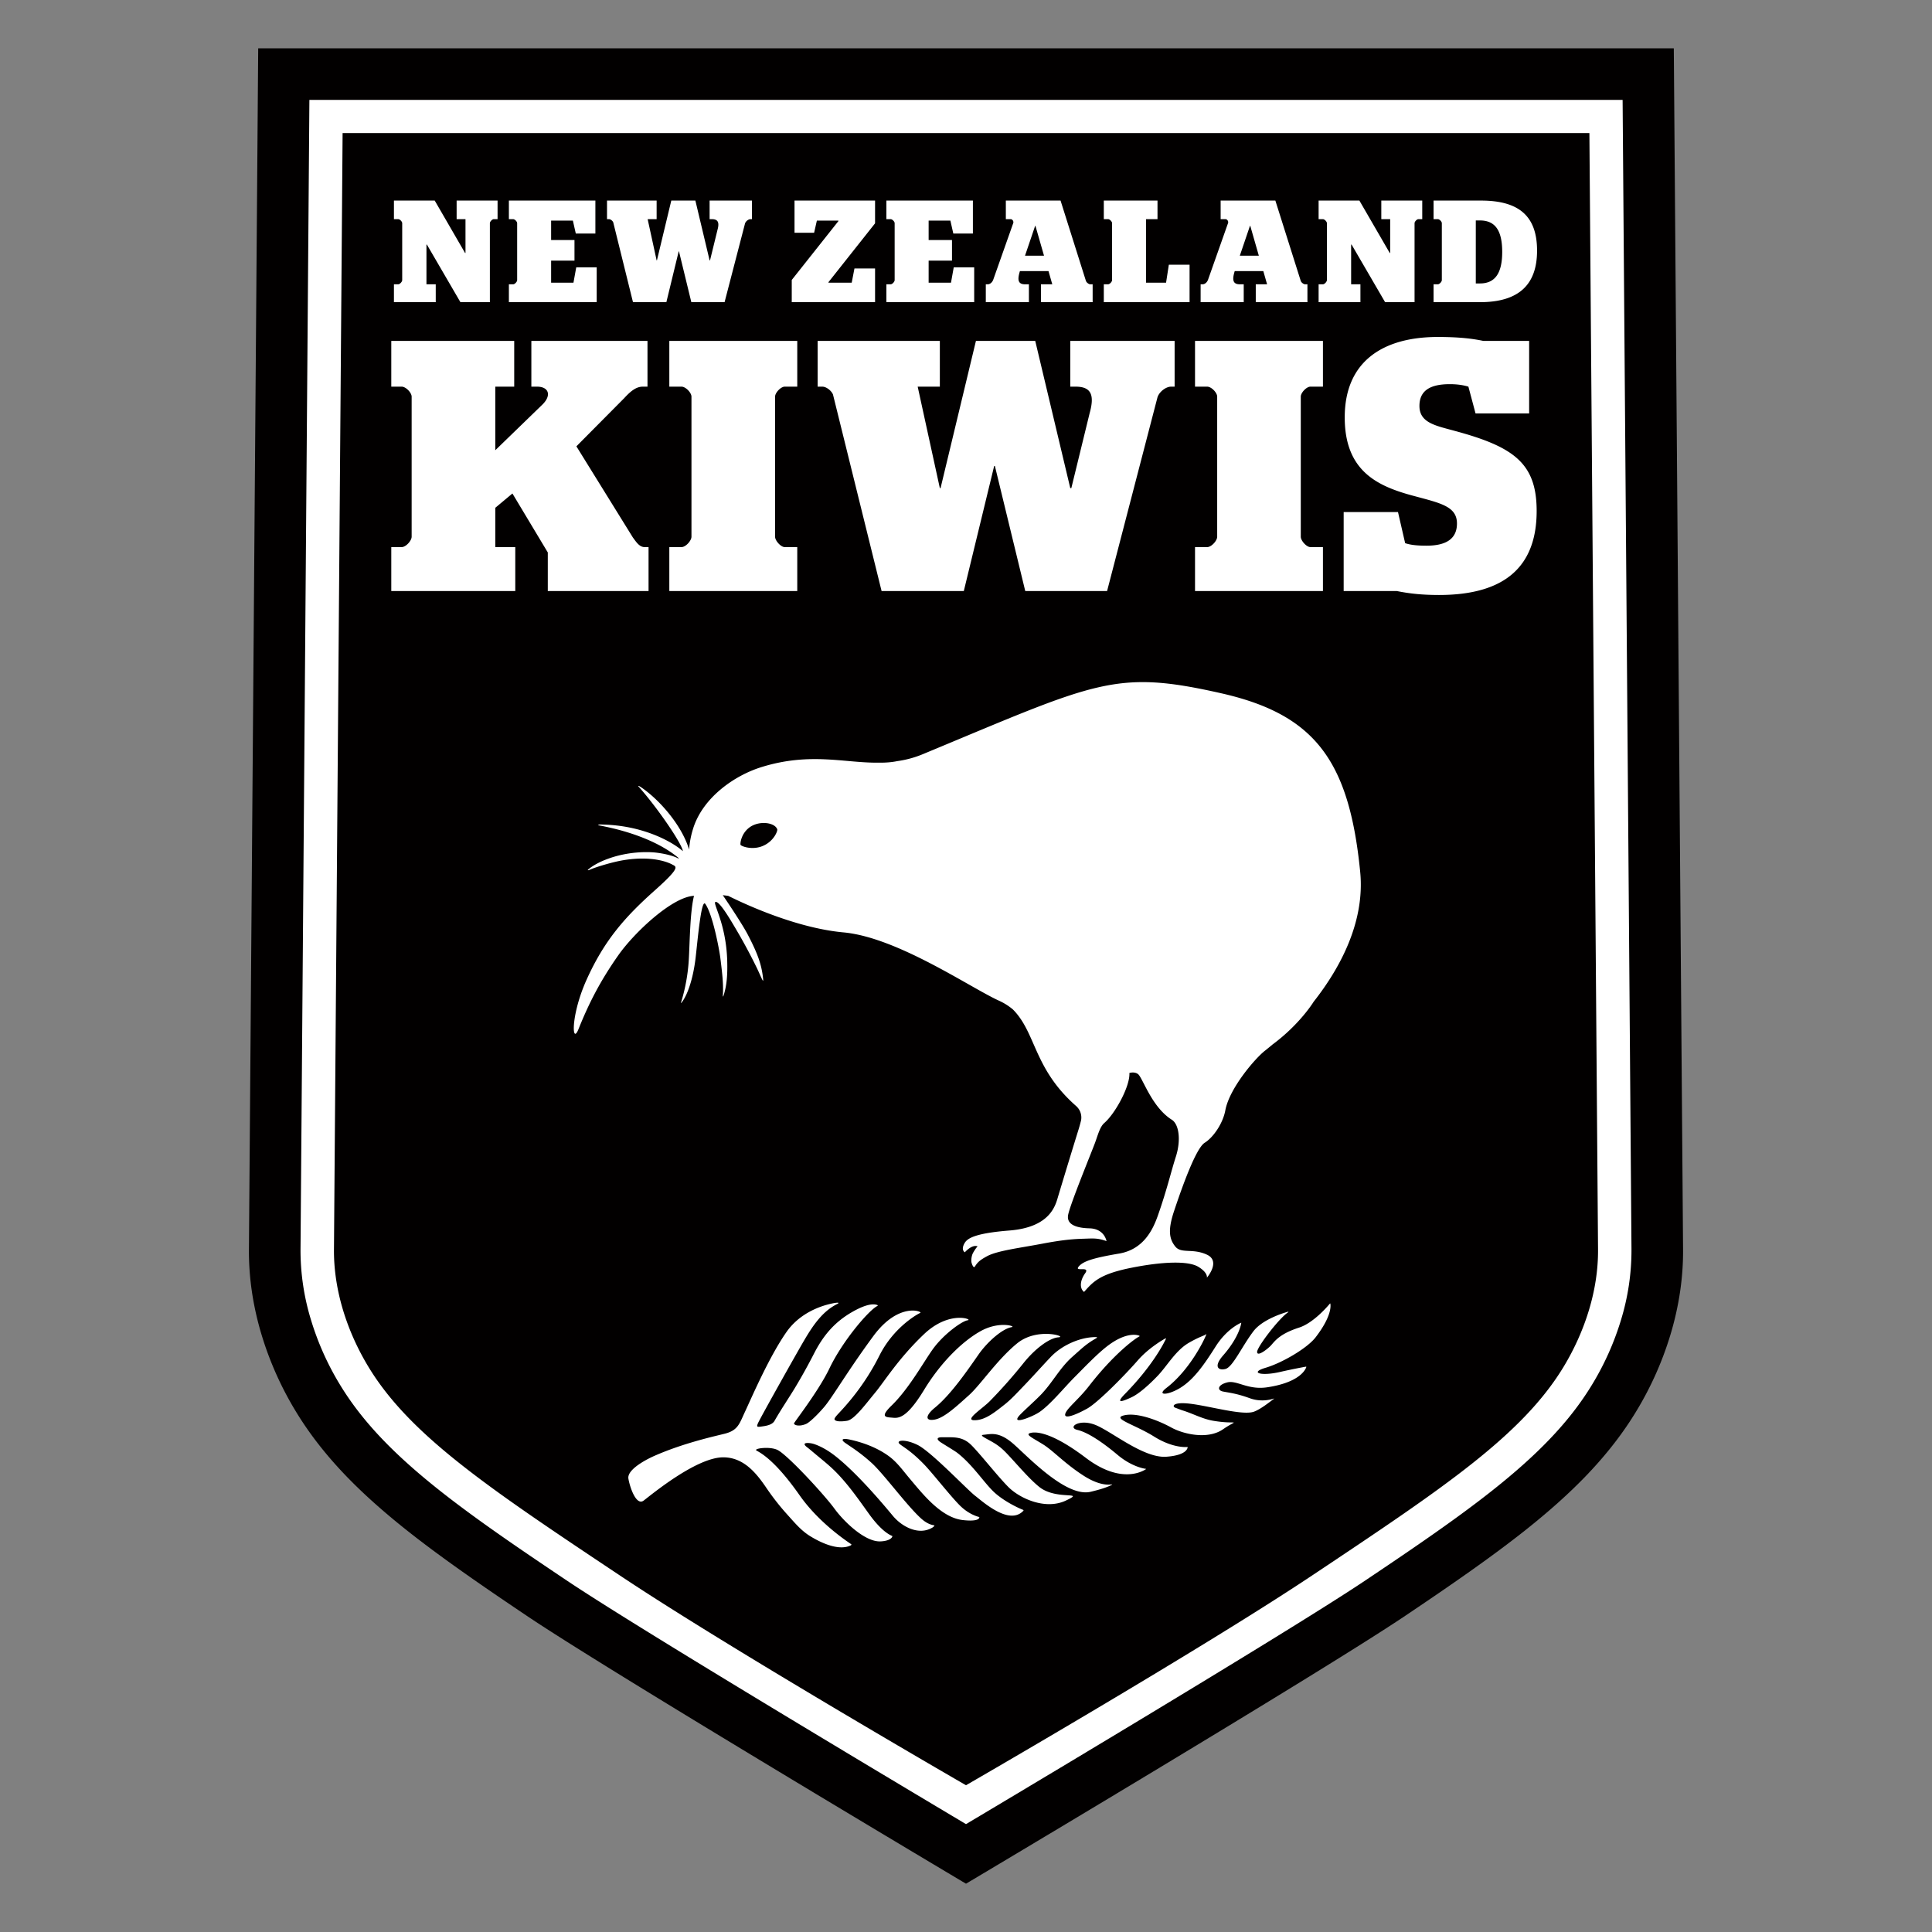
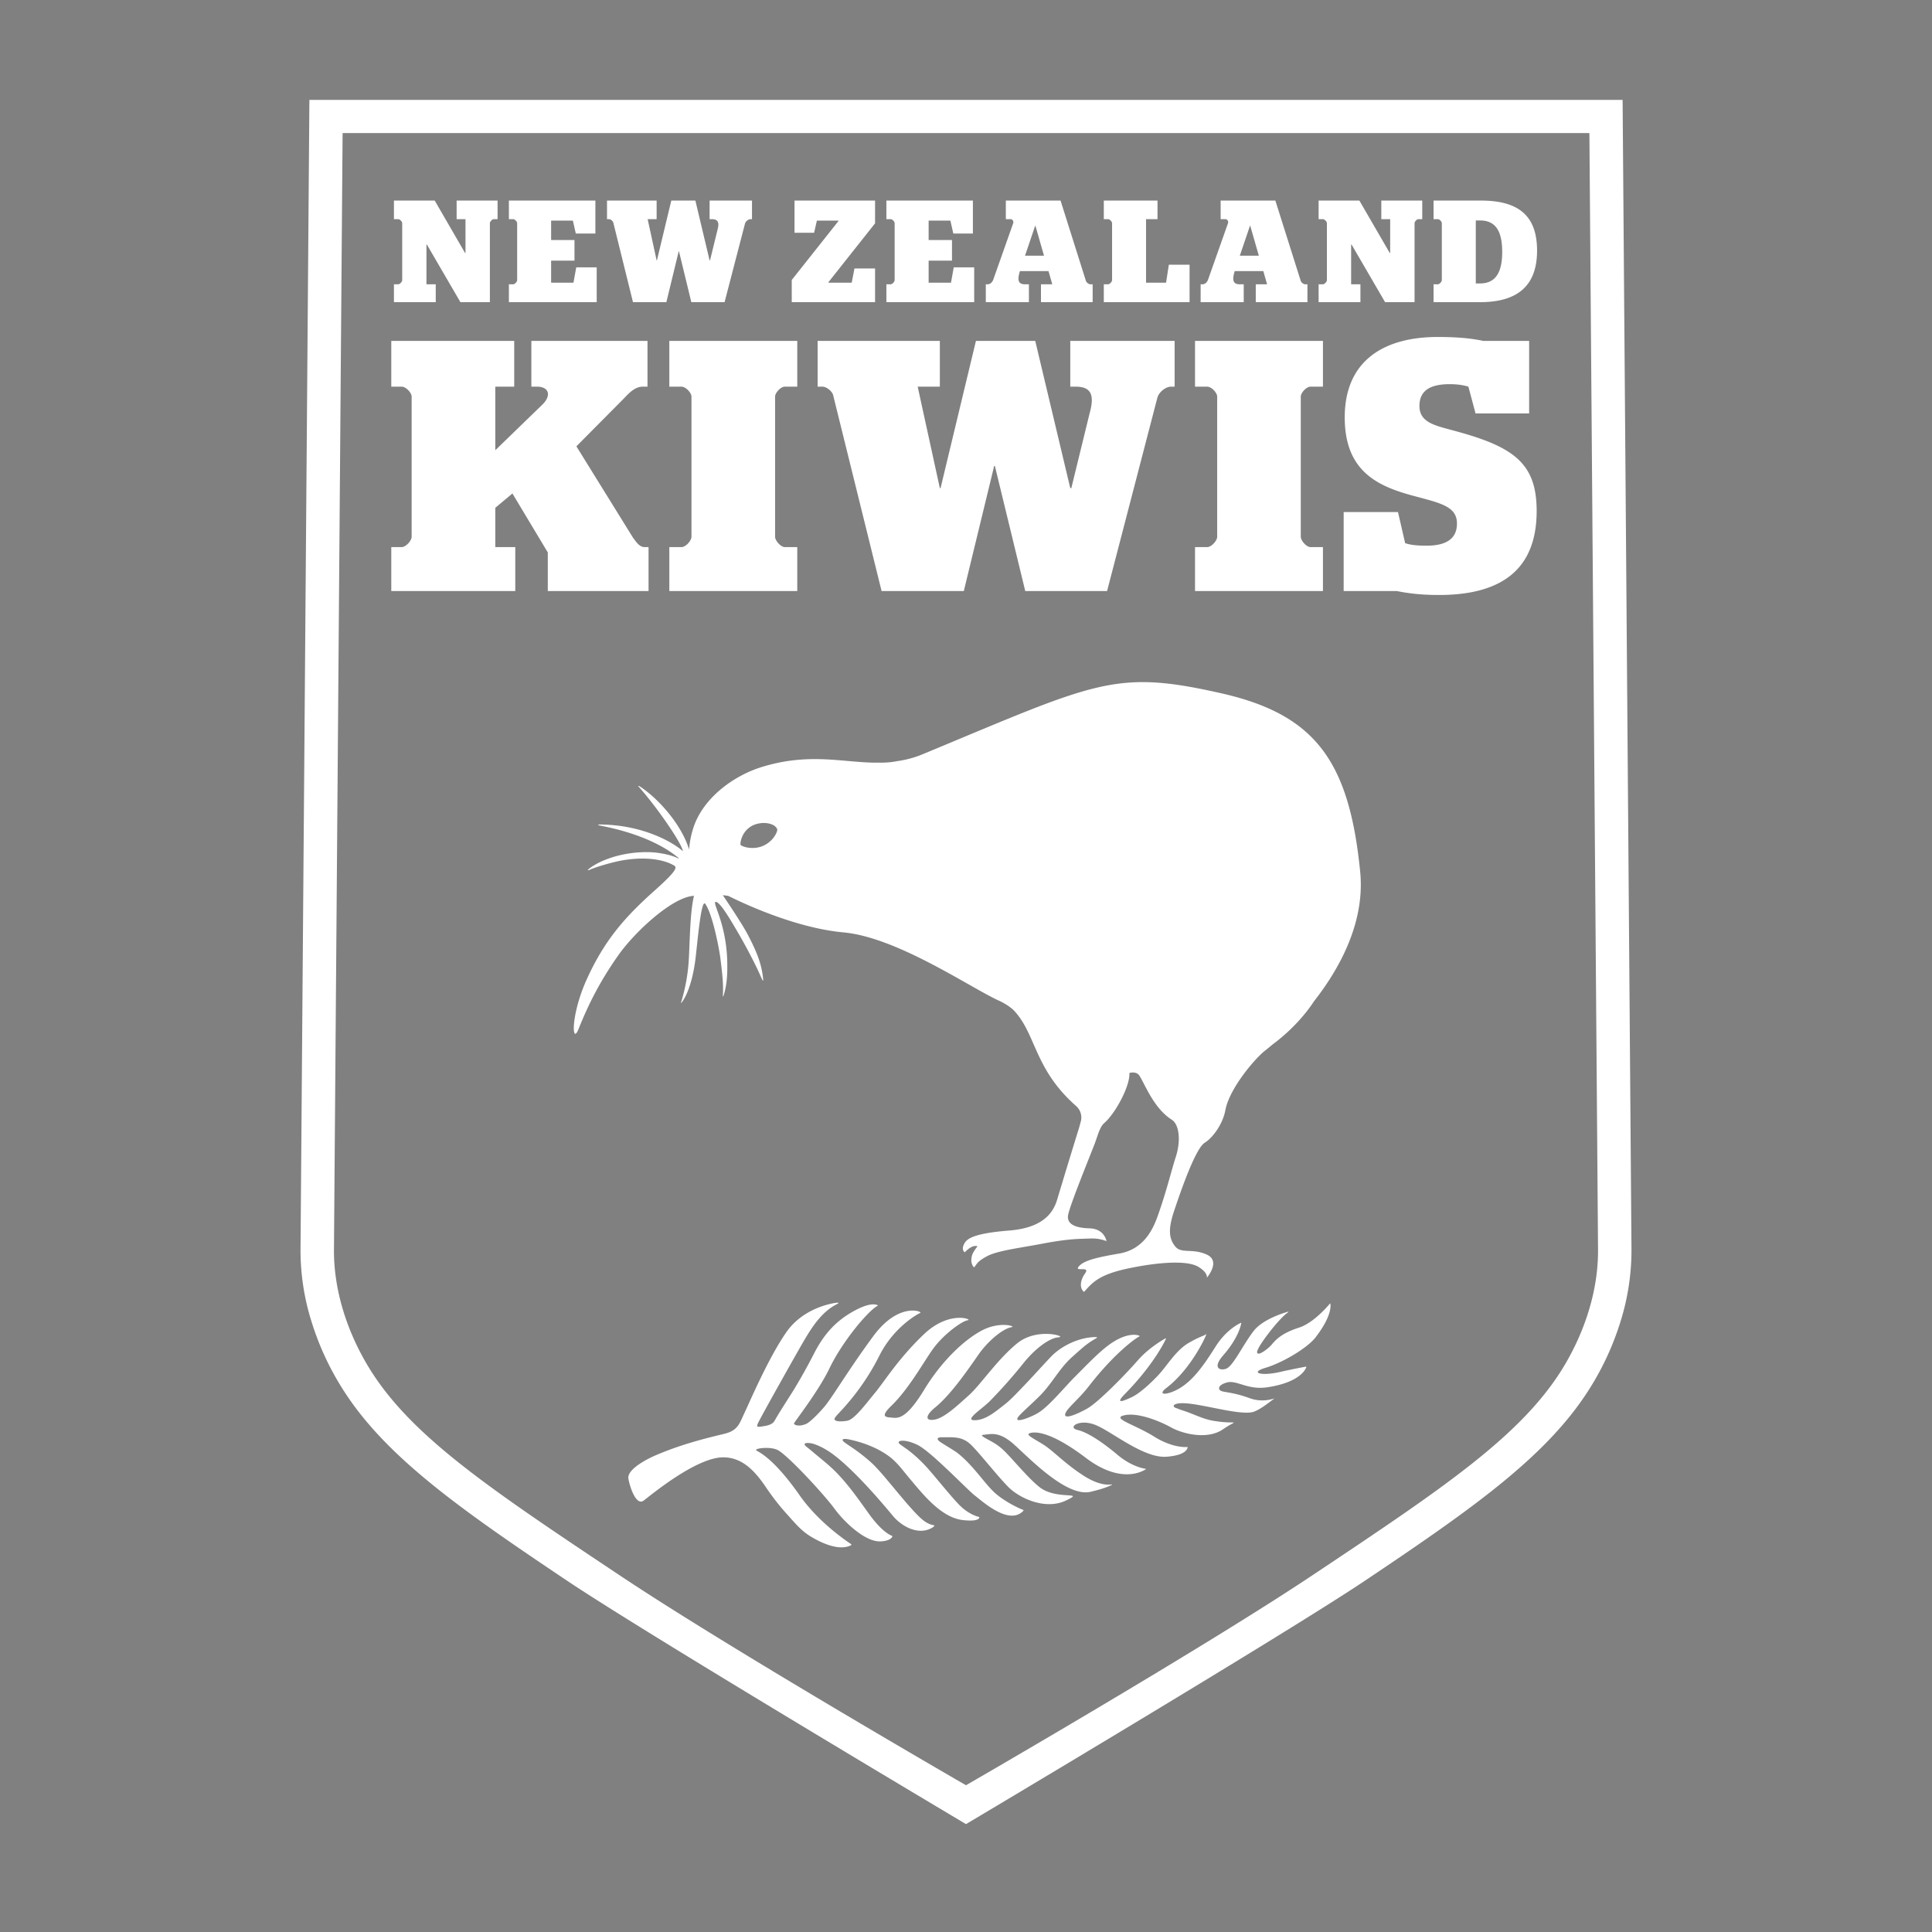
<svg xmlns="http://www.w3.org/2000/svg" clip-rule="evenodd" fill-rule="evenodd" stroke-linejoin="round" stroke-miterlimit="1.414" viewBox="0 0 100 100">
  <rect x="0" y="0" width="100" height="100" fill="#808080" stroke="none" />
  <g fill-rule="nonzero">
-     <path d="m13.364 2.5-.479 62.138c-.014 1.47.207 2.971.658 4.463a17.218 17.218 0 0 0 1.74 3.906c.696 1.156 1.539 2.245 2.577 3.332.9.94 1.958 1.889 3.237 2.902 1.741 1.376 3.761 2.775 6.176 4.397 4.476 3.008 22.727 13.862 22.727 13.862s18.251-10.854 22.728-13.862c2.414-1.622 4.434-3.021 6.175-4.397 1.279-1.013 2.338-1.962 3.237-2.902 1.038-1.087 1.882-2.176 2.577-3.332a17.218 17.218 0 0 0 1.74-3.906c.451-1.492.672-2.993.658-4.463l-.479-62.138z" fill="#020000" />
    <path d="m22.554 14.716h-.481v-2.058h.022l1.736 2.982h1.525v-4.087c0-.082.12-.21.202-.21h.196v-.961h-2.119v.961h.459v1.75h-.023l-1.57-2.711h-2.111v.961h.218c.09 0 .21.128.21.21v2.946c0 .082-.12.217-.21.217h-.218v.924h2.164zm46.272 52.77c-.144.172-.861.996-1.582 1.229-.978.315-1.237.67-1.45.914-.142.162-.726.631-.726.347 0-.263 1.119-1.717 1.577-2.032.019-.013.09-.069-.007-.042-.376.107-1.332.441-1.759 1.001-.599.789-1.073 1.861-1.451 1.955-.378.096-.621-.127-.126-.693.837-.957.938-1.63.946-1.697 0-.004-.003-.005-.008-.002-.086.036-.756.341-1.317 1.226-.598.946-1.143 1.732-1.864 2.163-.618.367-1.217.394-.681-.019 1.203-.924 1.962-2.489 2.057-2.76.01-.03.009-.032-.031-.001-.081.062-.335.12-.868.428-.687.397-1.131 1.203-1.612 1.706-.405.424-.951.927-1.361 1.116-.409.19-.883.384-.337-.174 1.399-1.426 1.986-2.567 2.115-2.838.019-.041.007-.051-.033-.03-.205.116-.89.525-1.42 1.134-.631.725-2.05 2.176-2.617 2.492-.568.315-1.199.567-1.136.283.063-.283.684-.746 1.23-1.45 1.258-1.627 2.347-2.436 2.595-2.561.035-.017.035-.035.001-.048-.185-.073-.739-.132-1.587.496-.55.407-1.261 1.159-1.766 1.664-.504.504-1.272 1.447-1.831 1.811-.378.247-1.574.719-.944.088.335-.334.693-.645 1.025-.983.607-.619.984-1.393 1.643-1.978.542-.48.71-.658 1.225-.956.061-.035.112-.07-.055-.067-.771.013-1.705.412-2.299 1.043-.472.499-.928 1.013-1.405 1.507-.314.325-.626.672-.982.951-.51.399-1.03.838-1.611.799-.396-.048.473-.599.852-.978a26.263 26.263 0 0 0 1.733-1.955c.6-.757 1.356-1.325 1.83-1.356.472-.032-1.104-.536-2.145.315-1.04.852-1.892 2.145-2.491 2.681-.598.535-1.262 1.166-1.766 1.261-.505.095-.508-.2.012-.623.812-.663 1.661-1.898 2.252-2.747.46-.659 1.235-1.337 1.72-1.415.22-.036-.627-.323-1.577.188-.939.507-2.08 1.609-2.963 3.059s-1.304 1.474-1.619 1.443c-.316-.031-.72.006-.063-.631.905-.876 1.679-2.292 2.144-2.932.561-.773 1.513-1.45 1.797-1.481.284-.033-.946-.537-2.27.725-1.325 1.261-2.059 2.467-2.533 3.034-.472.567-1.061 1.38-1.44 1.443-.269.045-.628.056-.654-.081-.01-.056.119-.2.181-.266.335-.36 1.323-1.387 2.144-3.027.726-1.451 1.955-2.144 2.113-2.208.157-.062-1.104-.599-2.428 1.199-1.325 1.798-2.113 3.165-2.547 3.673-.382.446-.767.798-.922.868-.314.142-.606.095-.639-.016-.012-.042 1.267-1.662 1.837-2.854.686-1.431 2.023-2.991 2.47-3.225.019-.01.061-.034.001-.056-.136-.05-.473-.104-1.272.349-.946.536-1.521 1.241-1.987 2.144a29.224 29.224 0 0 1 -1.009 1.816c-.346.565-.718 1.114-1.048 1.691-.096.167-.319.235-.536.27-.366.057-.409.066-.321-.145.11-.259 2.015-3.65 2.369-4.252.434-.741.934-1.52 1.722-1.918.185-.093.02-.096-.313-.02-.537.121-1.609.476-2.301 1.465-.916 1.31-1.838 3.473-2.158 4.151-.268.569-.343.929-1.009 1.104-.449.118-2.129.471-3.697 1.167 0 0-1.41.611-1.317 1.166.079.469.41 1.42.789 1.136.378-.284 2.73-2.248 4.131-2.239 1.049.008 1.7.812 2.226 1.589.327.482.688.943 1.079 1.375.36.397.7.815 1.16 1.102.527.329 1.462.789 2.099.504.087-.039.057-.068.038-.08-.262-.179-1.677-1.122-2.662-2.527-1.257-1.794-1.989-2.178-2.226-2.311-.195-.109.689-.235 1.092-.03.029.015.064.037.101.062l.034.023c.032.023.066.049.103.079.016.013.034.026.051.041l.102.087.078.068.064.058.2.185c.006.008.013.014.02.021l.132.128.002.002h.001c.756.743 1.709 1.811 2.045 2.273.504.693 1.601 1.745 2.396 1.702.484-.025.597-.2.607-.261.002-.018-.019-.025-.041-.035-.121-.049-.553-.271-1.165-1.122-.542-.755-1.076-1.527-1.733-2.189-.319-.322-.679-.606-1.025-.895-.21-.175-.344-.291-.433-.357-.404-.304.14-.244.314-.189.315.099.718.302 1.174.666 1.005.803 2.176 2.143 2.933 3.058.467.563 1.34 1.035 2.046.611a.34.34 0 0 0 .103-.091c.004-.007.016-.024-.017-.029-.143-.023-.376-.085-.681-.364-.758-.695-1.914-2.288-2.554-2.87a8.94 8.94 0 0 0 -.748-.607c-.204-.151-.409-.281-.618-.427-.199-.138-.209-.268.261-.164.701.155 1.409.423 1.993.847.44.319.748.764 1.095 1.174.674.799 1.624 2.015 2.745 2.141.766.086.849-.079.853-.138.002-.021-.005-.02-.028-.026-.122-.031-.555-.167-.981-.593-.505-.505-1.415-1.676-1.848-2.123-.672-.694-1.055-.887-1.255-1.048-.244-.197.235-.294.914.038.7.342 2.567 2.313 2.976 2.628.406.312 1.764 1.554 2.496.786.009-.009.03-.04-.014-.056-.206-.075-1.045-.46-1.567-.982-.5-.499-1.071-1.376-1.839-1.97-.12-.092-.683-.432-.828-.526-.239-.152-.273-.285.081-.278.538.009 1.009-.064 1.483.41.472.472 1.356 1.608 1.923 2.176.568.566 1.892 1.197 2.964.693 1.072-.505-.477-.005-1.356-.693-.596-.468-1.374-1.434-1.839-1.887a2.858 2.858 0 0 0 -.563-.427c-.396-.232-.751-.378-.499-.399.383-.032.788-.188 1.546.474.756.662 2.731 2.774 3.991 2.477.676-.159.951-.285 1.068-.343.09-.044.048-.042-.016-.035-.194.025-.681.016-1.418-.46-.977-.63-1.554-1.277-2.08-1.608-.539-.338-.969-.52-.663-.599.159-.041.914-.19 2.869 1.292 1.834 1.389 2.973.673 3.108.579.009-.007.008-.011-.003-.013-.111-.014-.749-.122-1.465-.723-.789-.663-1.545-1.167-2.081-1.293s.094-.6.946-.252c.851.347 2.482 1.723 3.657 1.64 1.137-.081 1.104-.505 1.104-.505s-.724.094-1.733-.536c-1.01-.631-2.24-.947-1.546-1.104.694-.158 1.797.284 2.428.631.63.347 1.889.64 2.68.094.82-.568.801-.222-.504-.441-.549-.091-1.039-.365-1.565-.529-.143-.044-.308-.115-.389-.142-.195-.065-.148-.321.755-.212 1.041.126 2.733.626 3.312.41.363-.136.839-.528 1.014-.653.037-.026.03-.029-.02-.014-.184.058-.67.172-1.215-.027-.694-.252-1.072-.284-1.388-.347-.315-.062-.283-.346.22-.472.505-.127 1.062.408 2.082.251 1.589-.241 1.937-.852 2.003-1.025.02-.051-.007-.042-.048-.035-.18.033-.722.135-1.324.273-.978.221-1.577.031-.725-.222.85-.252 2.145-1.006 2.586-1.576.827-1.076.786-1.621.762-1.74-.003-.017-.015-.014-.032.007zm-35.257-36.893v-2.275h-.202c-.278 0-.445-.278-.611-.5l-2.922-4.716 2.478-2.497c.37-.406.648-.592.961-.592h.241v-2.367h-6.011v2.367h.296c.61 0 .777.462.241.962l-2.404 2.33v-3.292h.98v-2.367h-6.363v2.367h.536c.222 0 .518.314.518.518v7.25c0 .204-.296.537-.518.537h-.536v2.275h6.418v-2.275h-1.035v-2.034l.887-.741 1.831 3.052v1.998zm6.661 12.333c-.079-.226-.421-.349-.786-.325-.22.014-.448.082-.633.213-.447.317-.506.841-.482.911.018.053.322.185.7.164.126-.007.26-.03.394-.079.621-.229.836-.801.807-.884zm30.173 2.199c.258 2.617-1.064 5.016-2.412 6.729 0 0-.702 1.157-2.125 2.209a16.244 16.244 0 0 1 -.388.318c-.511.397-1.845 1.948-2.055 3.089-.123.671-.614 1.395-1.068 1.679s-1.167 2.278-1.586 3.537c-.326.978-.256 1.443.069 1.84.311.376.893.073 1.63.414.738.341 0 1.192 0 1.192s.07-.256-.453-.568c-.52-.308-1.828-.27-3.463.057-1.63.326-1.974.72-2.441 1.249-.228-.171-.228-.568.056-.965s-.567-.056-.34-.341c.227-.283.753-.452 2.1-.68 1.281-.219 1.757-1.267 2.003-1.965.47-1.333.683-2.277.932-3.05.275-.858.163-1.677-.21-1.912-.962-.607-1.421-1.922-1.69-2.299-.101-.147-.319-.174-.505-.121.042.669-.723 2.09-1.3 2.59-.227.199-.327.61-.478 1.022-.199.535-1.277 3.157-1.391 3.724-.114.568.551.691 1.106.705.515.013.797.31.88.662-.456-.166-.683-.14-1.161-.125-.409.013-.968.03-2.16.257-1.191.227-2.34.361-2.876.655-.368.203-.475.303-.618.529-.08.126-.181-.199-.182-.262a.956.956 0 0 1 .053-.368c.038-.108.247-.425.28-.409-.293-.133-.67.301-.67.301s-.22-.109-.016-.469c.149-.268.586-.519 2.326-.658 2.158-.173 2.39-1.339 2.529-1.801.396-1.311.655-2.164 1.059-3.469.057-.184.114-.416.114-.416s.117-.432-.261-.765c-2.202-1.939-2.053-3.779-3.268-4.995a3.1 3.1 0 0 0 -.723-.453c-1.492-.68-5.258-3.278-8.046-3.532-2.582-.237-5.406-1.612-5.959-1.89-.177-.025-.283-.035-.283-.035s.966 1.414 1.295 2.045c.5.962.716 1.536.793 2.295.024.245-.084-.064-.314-.55a28.94 28.94 0 0 0 -.934-1.762c-.397-.681-.975-1.682-1.202-1.682-.226 0 .539 1.056.591 3.071.019.707-.023 1.232-.171 1.719-.082.267-.048-.022-.046-.119.007-.47-.02-.81-.137-1.752-.064-.507-.406-2.29-.781-2.814-.212-.296-.402 1.949-.503 2.802-.129 1.083-.417 1.909-.715 2.293-.032.041-.051.052-.036.004a9.39 9.39 0 0 0 .399-2.194c.052-.833.06-2.491.271-3.323-1.126.052-3.085 1.893-3.912 3.067-.943 1.341-1.528 2.489-2.067 3.833-.247.614-.355-.016-.085-1.109.106-.432.272-.935.51-1.463.92-2.037 1.987-3.24 3.527-4.612 1.296-1.154 1.138-1.219.921-1.324 0 0-.822-.518-2.543-.237-.587.096-1.447.362-1.738.491-.129.058-.127.023-.081-.016.185-.16.525-.369 1.014-.547.977-.359 1.998-.387 2.561-.31.811.109 1.095.305 1.095.305.008-.026-.02-.054-.059-.085-1.403-1.127-3.471-1.523-4.013-1.631-.194-.039-.033-.058.054-.055.351.01 1.09.032 1.989.278 1.019.28 1.803.717 2.254 1.104-.083-.448-1.36-2.295-2.288-3.334-.063-.07.005-.052.102.013.956.64 2.124 1.971 2.504 3.236a4.76 4.76 0 0 1 .205-1.071c.486-1.591 2.109-2.757 3.563-3.203 2.527-.778 4.293-.196 6.06-.223.566.01.936-.078.936-.078a5.31 5.31 0 0 0 1.317-.354c9.022-3.745 9.935-4.408 15.446-3.163 4.859 1.096 6.64 3.481 7.209 9.245zm7.351-32.084c0-1.119-.368-1.63-1.15-1.63h-.217v3.26h.217c.767 0 1.15-.51 1.15-1.63zm1.804-.068c0 1.75-.932 2.667-2.954 2.667h-2.403v-.924h.218c.09 0 .21-.135.21-.217v-2.946c0-.082-.12-.21-.21-.21h-.218v-.961h2.457c1.991 0 2.9.826 2.9 2.591zm-4.313 9.315c-.943-.259-1.775-.407-1.775-1.276 0-.795.554-1.128 1.572-1.128.407 0 .721.055.962.129l.37 1.387h2.774v-3.754h-2.367c-.537-.112-1.203-.204-2.367-.204-2.775 0-4.811 1.221-4.811 4.162 0 2.793 1.703 3.569 3.59 4.069 1.368.37 2.219.536 2.219 1.424 0 .814-.592 1.147-1.572 1.147-.5 0-.833-.037-1.11-.13l-.37-1.609h-2.812v4.088h2.756c.648.13 1.295.203 2.183.203 3.477 0 5.05-1.535 5.05-4.346 0-2.479-1.184-3.329-4.292-4.162zm7.469 42.375-.447-57.774h-64.534l-.447 57.774c-.019 2.126.686 4.262 1.769 6.059 2.149 3.568 6.243 6.299 13.03 10.824 5.807 3.872 17.915 10.858 17.915 10.858s12.108-6.986 17.915-10.858c6.786-4.525 10.881-7.256 13.031-10.824 1.081-1.797 1.787-3.933 1.768-6.059zm1.272-59.492.459 59.49a12.318 12.318 0 0 1 -.545 3.668 14.53 14.53 0 0 1 -1.471 3.3c-.593.985-1.319 1.922-2.22 2.863-.813.85-1.783 1.718-2.965 2.654-1.809 1.433-3.979 2.918-6.616 4.685-4.237 2.836-20.628 12.585-20.628 12.585s-16.39-9.749-20.627-12.585c-2.638-1.767-4.808-3.252-6.618-4.685-1.181-.936-2.151-1.804-2.964-2.654-.901-.941-1.627-1.878-2.22-2.863a14.53 14.53 0 0 1 -1.471-3.3 12.286 12.286 0 0 1 -.545-3.668l.459-59.49h67.972zm-22.414 8.531h-1.073l-.144.931h-1.036v-3.29h.593v-.961h-2.779v.961h.218c.09 0 .21.128.21.21v2.946c0 .082-.12.217-.21.217h-.218v.924h4.439zm-8.518-.466h.984l-.444-1.547h-.015zm.202 2.404h-2.231v-.924h.098c.121 0 .233-.098.285-.233l1.038-2.938c.03-.082-.038-.202-.136-.202h-.248v-.961h2.832l1.314 4.161c.031.083.151.173.226.173h.121v.924h-2.675v-.924h.586l-.196-.684h-1.479c-.143.459-.098.684.27.684h.195zm15.219 12.678h-.647c-.204 0-.5-.333-.5-.537v-7.25c0-.204.296-.518.5-.518h.647v-2.367h-6.621v2.367h.628c.223 0 .519.314.519.518v7.25c0 .204-.296.537-.519.537h-.628v2.275h6.621zm1.94-13.602h-.481v-2.058h.023l1.735 2.982h1.525v-4.087c0-.082.12-.21.202-.21h.196v-.961h-2.119v.961h.459v1.75h-.023l-1.57-2.711h-2.111v.961h.218c.09 0 .211.128.211.21v2.946c0 .082-.121.217-.211.217h-.218v.924h2.164zm-39.53-.878h-1.059l-.144.795h-1.156v-1.142h1.209v-1.066h-1.209v-1.007h1.126l.151.669h1.014v-1.705h-4.477v.961h.217c.091 0 .211.128.211.21v2.946c0 .082-.12.217-.211.217h-.217v.924h4.545zm33.287-.602h.985l-.444-1.547h-.015zm.203 2.404h-2.231v-.924h.097c.121 0 .233-.098.285-.233l1.038-2.938c.03-.082-.039-.202-.136-.202h-.248v-.961h2.832l1.315 4.161c.03.083.151.173.226.173h.119v.924h-2.674v-.924h.586l-.195-.684h-1.48c-.143.459-.098.684.27.684h.196zm-23.757 4.373h.648v-2.367h-6.622v2.367h.629c.221 0 .517.314.517.518v7.25c0 .204-.296.537-.517.537h-.629v2.275h6.622v-2.275h-.648c-.203 0-.5-.333-.5-.537v-7.25c0-.204.297-.518.5-.518zm-8.877-8.505 1.022 4.132h1.728l.638-2.629h.015l.639 2.629h1.721l1.058-4.072c.038-.12.181-.225.286-.225h.075v-.961h-2.194v.961h.113c.338 0 .398.188.293.564l-.384 1.569h-.022l-.736-3.094h-1.247l-.743 3.094h-.016l-.465-2.133h.465v-.961h-2.568v.961h.097c.09 0 .195.09.225.165zm16.905 13.757-1.147-5.252h1.147v-2.367h-6.326v2.367h.241c.221 0 .48.222.554.407l2.516 10.173h4.255l1.572-6.474h.037l1.572 6.474h4.235l2.608-10.025c.092-.296.444-.555.703-.555h.185v-2.367h-5.401v2.367h.278c.831 0 .98.462.721 1.387l-.944 3.865h-.055l-1.813-7.619h-3.07l-1.831 7.619zm1.778-11.427h-1.059l-.142.795h-1.157v-1.142h1.209v-1.066h-1.209v-1.007h1.126l.151.669h1.014v-1.705h-4.478v.961h.218c.09 0 .21.128.21.21v2.946c0 .082-.12.217-.21.217h-.218v.924h4.545zm-5.131 1.802h-4.312v-1.149l2.412-3.043v-.03h-1.112l-.143.631h-1.014v-1.667h4.169v1.178l-2.411 3.044v.029h1.202l.142-.736h1.067z" fill="#fff" />
  </g>
</svg>